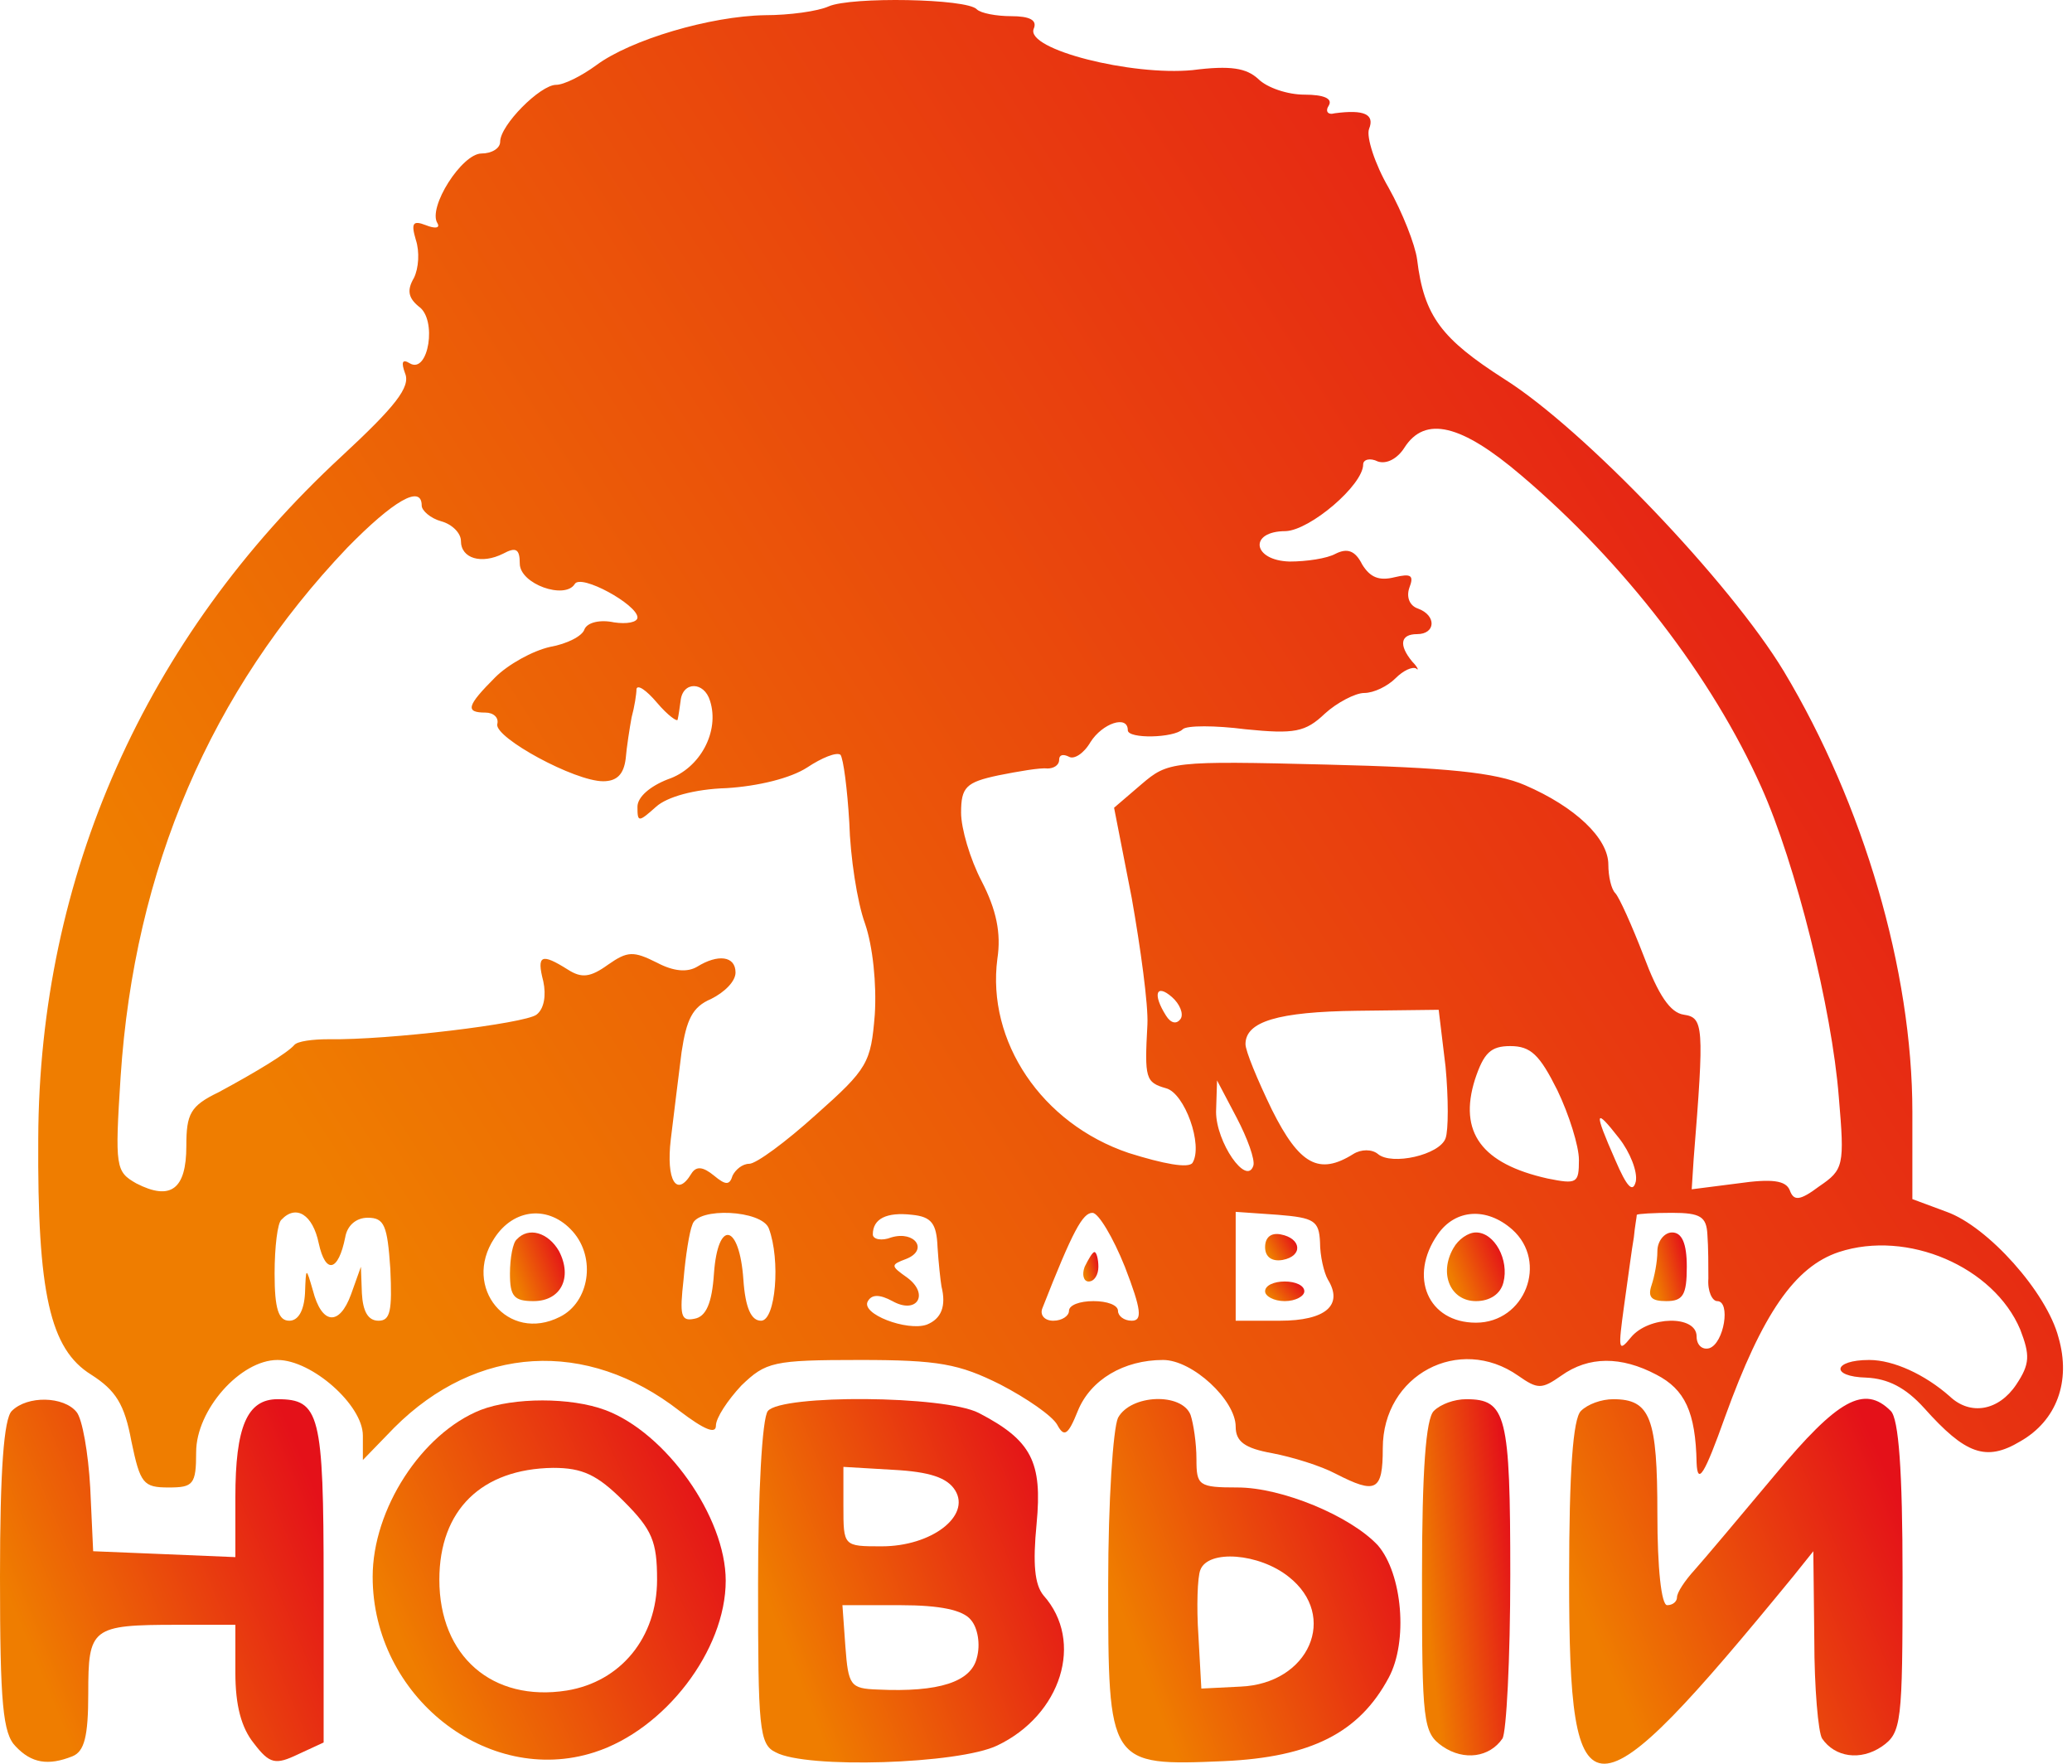
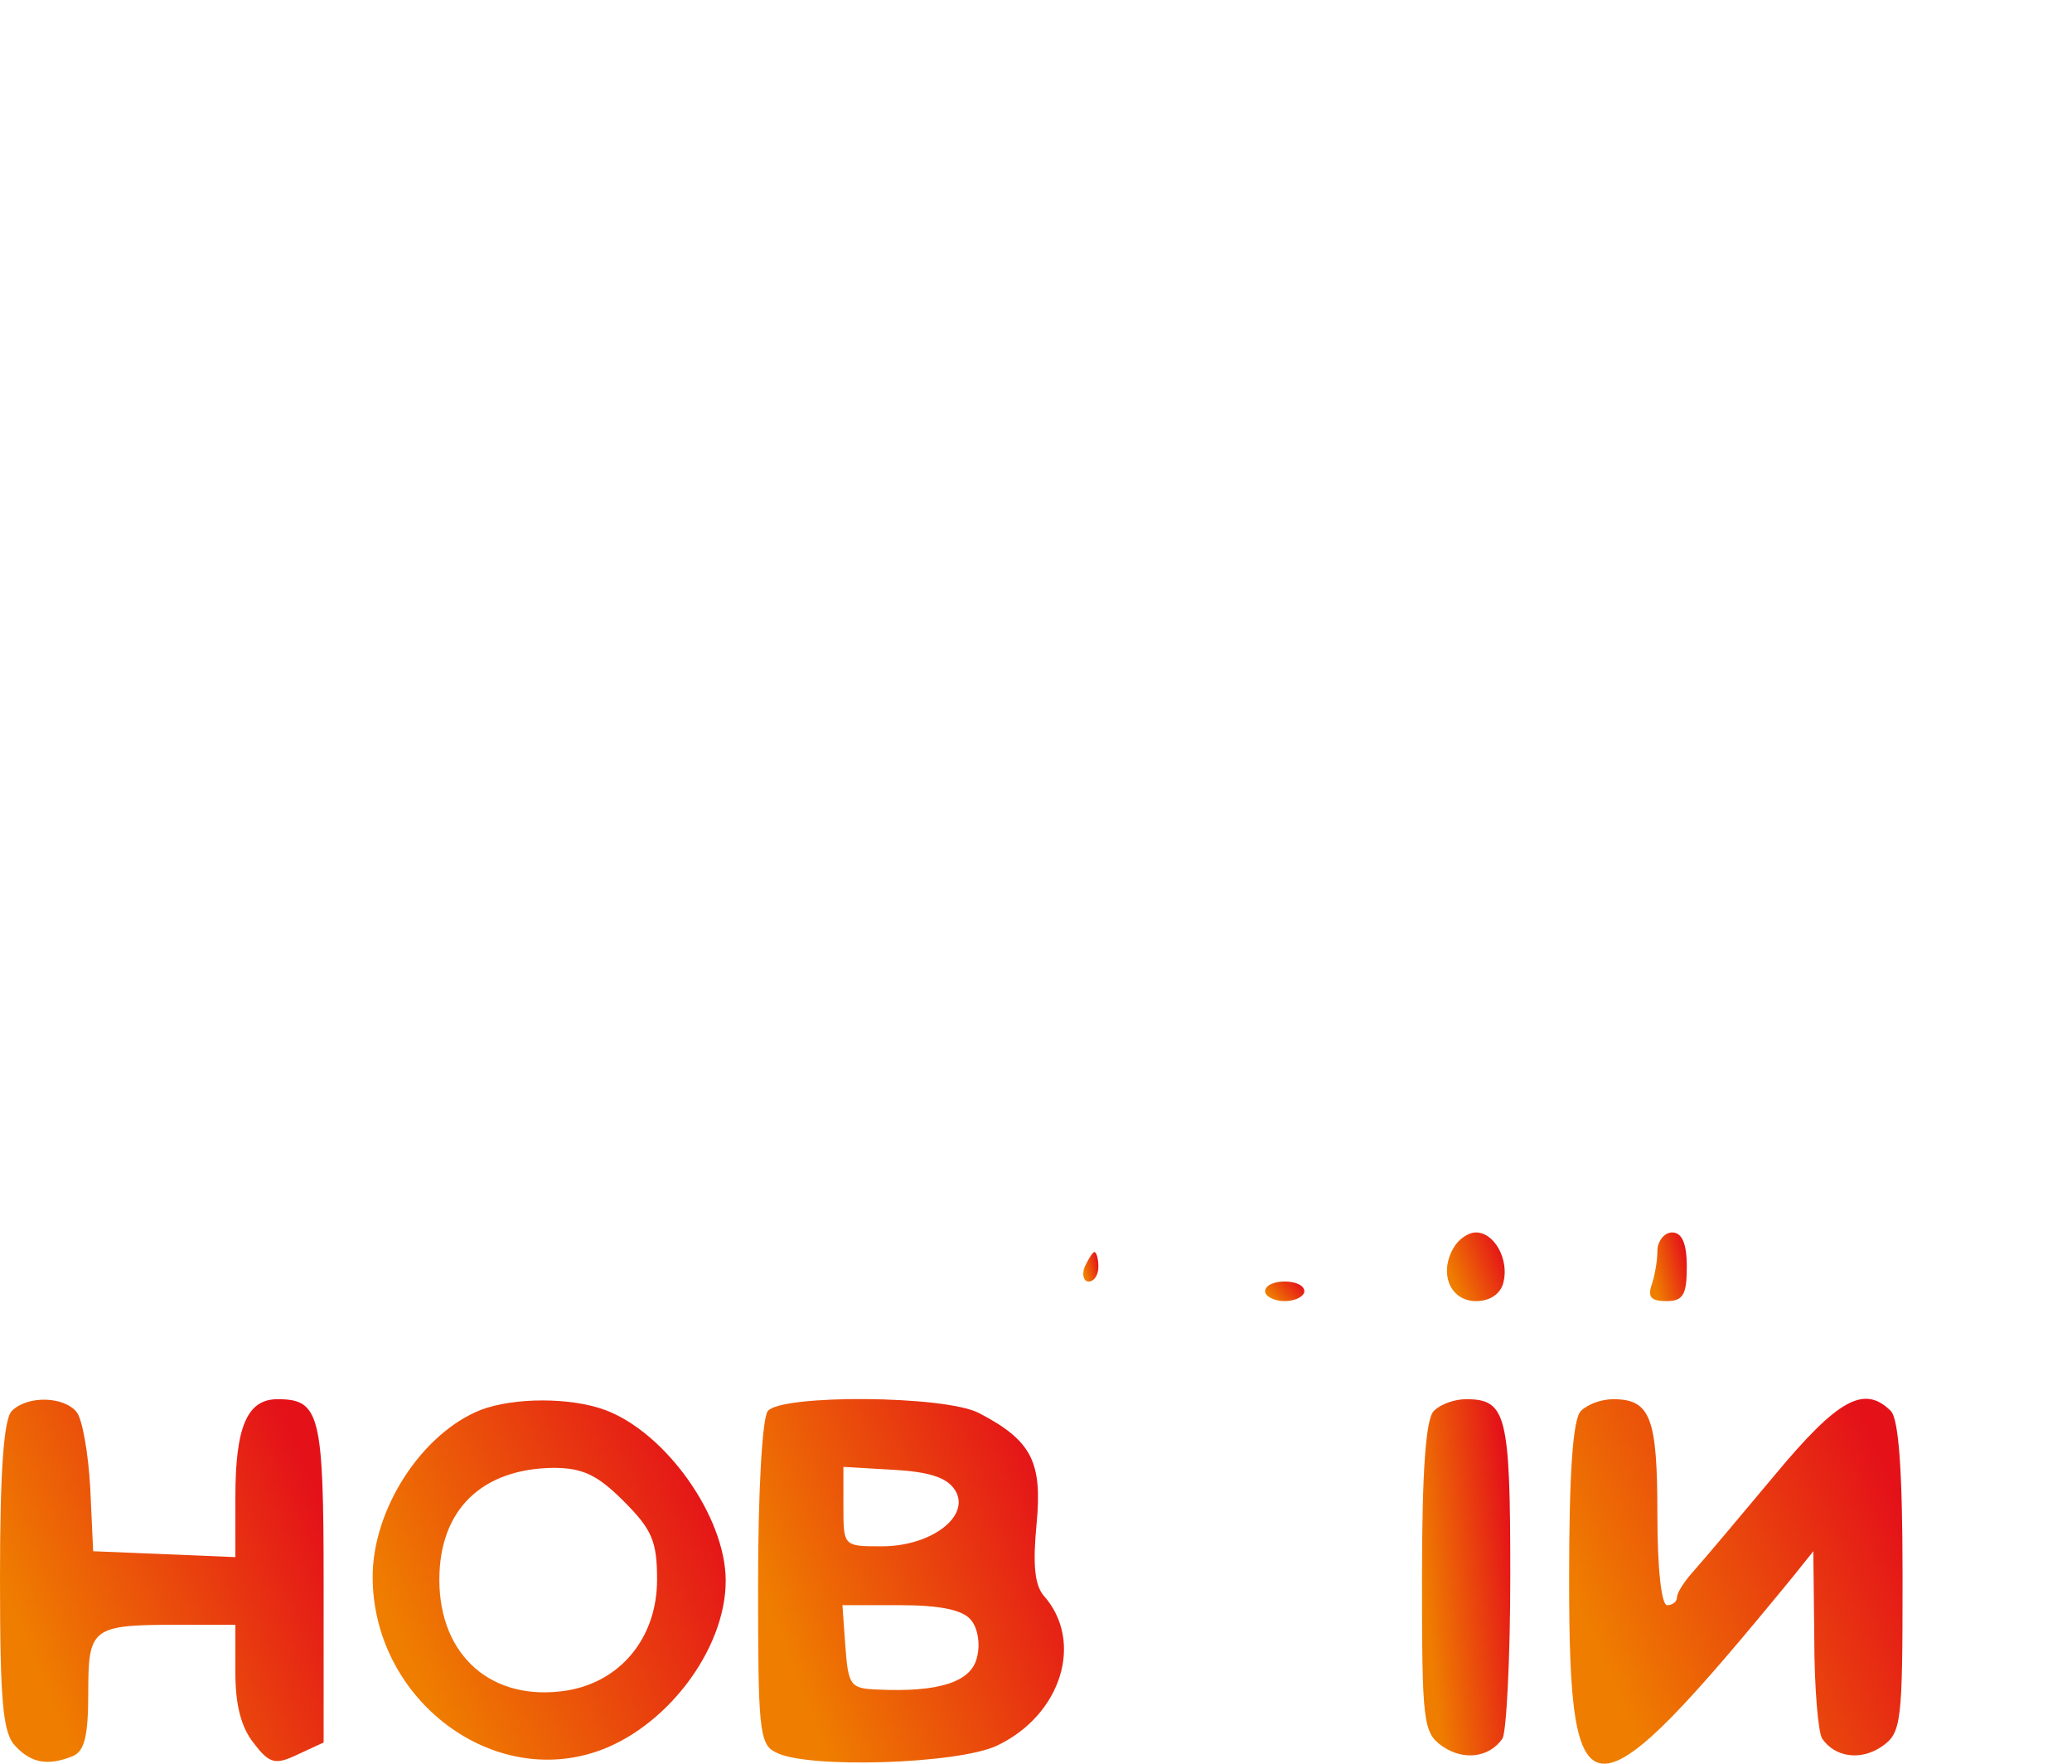
<svg xmlns="http://www.w3.org/2000/svg" width="188" height="160" viewBox="0 0 188 160" fill="none">
-   <path d="M75.19 0.577C74.211 1.022 71.631 1.378 69.406 1.378C64.423 1.467 57.216 3.603 54.101 5.916C52.767 6.895 51.165 7.696 50.453 7.696C49.029 7.696 45.381 11.344 45.381 12.857C45.381 13.48 44.58 13.925 43.691 13.925C41.911 13.925 38.797 18.819 39.686 20.242C39.953 20.687 39.508 20.776 38.618 20.42C37.462 19.975 37.284 20.242 37.729 21.755C38.085 22.823 37.996 24.336 37.551 25.225C36.928 26.293 37.017 27.005 37.996 27.806C39.686 28.963 38.885 33.946 37.195 32.967C36.483 32.522 36.394 32.878 36.75 33.857C37.284 35.102 35.86 36.882 30.966 41.42C13.17 57.882 3.56 79.504 3.471 103.263C3.382 117.322 4.538 122.394 8.276 124.707C10.5 126.131 11.301 127.377 11.924 130.758C12.725 134.585 12.992 134.94 15.305 134.94C17.53 134.94 17.797 134.673 17.797 131.737C17.797 127.911 21.801 123.373 25.182 123.373C28.297 123.373 32.924 127.466 32.924 130.224V132.449L35.771 129.513C43.246 122.038 53.212 121.415 61.665 128C63.889 129.69 64.957 130.135 64.957 129.335C64.957 128.623 66.025 127.021 67.271 125.686C69.495 123.551 70.118 123.373 78.038 123.373C85.156 123.373 87.025 123.729 90.762 125.597C93.165 126.843 95.478 128.445 95.923 129.246C96.546 130.402 96.902 130.224 97.792 128C98.948 125.152 101.974 123.373 105.533 123.373C108.203 123.373 112.118 127.021 112.118 129.424C112.118 130.758 112.919 131.381 115.41 131.826C117.279 132.182 119.859 132.983 121.194 133.695C124.842 135.563 125.465 135.296 125.465 131.381C125.465 124.707 132.406 121.059 137.745 124.796C139.524 126.042 139.88 126.042 141.66 124.796C144.151 123.017 147.088 123.017 150.291 124.707C152.872 126.042 153.85 128.089 153.939 132.716C154.028 134.762 154.651 133.784 156.52 128.534C159.901 119.191 162.838 114.919 166.842 113.585C173.071 111.538 180.901 114.919 183.304 120.614C184.193 122.928 184.193 123.729 182.948 125.597C181.346 128 178.765 128.445 176.897 126.665C174.672 124.707 171.825 123.373 169.6 123.373C166.308 123.373 166.041 124.885 169.333 124.974C171.291 125.063 172.893 125.864 174.583 127.733C178.321 131.915 180.189 132.627 183.304 130.758C186.596 128.89 187.931 125.33 186.774 121.326C185.706 117.233 180.367 111.271 176.63 109.936L173.516 108.78V100.86C173.516 88.047 169.066 72.92 161.859 60.907C156.965 52.81 143.706 38.929 136.499 34.391C130.804 30.742 129.202 28.696 128.579 23.535C128.402 22.2 127.245 19.264 125.999 17.039C124.753 14.903 123.952 12.412 124.219 11.7C124.753 10.365 123.774 9.92 121.105 10.276C120.482 10.454 120.215 10.098 120.571 9.565C120.927 8.942 120.126 8.586 118.347 8.586C116.834 8.586 114.965 7.963 114.164 7.162C113.097 6.183 111.673 5.916 108.203 6.361C102.686 6.895 93.076 4.493 93.787 2.624C94.143 1.823 93.431 1.467 91.741 1.467C90.406 1.467 88.982 1.2 88.626 0.844C87.737 -0.135 77.237 -0.312 75.19 0.577ZM138.012 43.111C147.355 51.03 155.363 61.441 159.812 71.407C162.927 78.348 166.219 91.517 166.842 99.525C167.376 105.754 167.287 106.11 165.062 107.623C163.283 108.958 162.749 108.958 162.393 107.979C162.037 107.089 160.791 106.911 157.677 107.356L153.495 107.89L153.672 105.131C154.651 93.03 154.562 92.318 152.783 92.051C151.537 91.873 150.469 90.271 149.134 86.712C148.067 83.954 146.91 81.373 146.554 81.017C146.198 80.661 145.931 79.504 145.931 78.437C145.931 76.034 142.906 73.187 138.368 71.229C135.698 70.072 131.249 69.627 120.393 69.361C106.334 69.005 105.978 69.094 103.576 71.14L101.084 73.276L102.686 81.462C103.487 86 104.198 91.161 104.109 92.941C103.842 97.835 103.931 98.191 105.8 98.725C107.491 99.17 109.181 103.886 108.203 105.487C107.847 106.021 105.533 105.576 102.419 104.598C94.499 101.928 89.516 94.454 90.495 86.979C90.851 84.665 90.406 82.53 89.071 79.949C88.004 77.903 87.203 75.144 87.203 73.721C87.203 71.407 87.648 70.962 90.584 70.339C92.364 69.983 94.41 69.627 95.033 69.716C95.567 69.716 96.101 69.45 96.101 68.916C96.101 68.471 96.457 68.382 96.991 68.649C97.436 68.916 98.326 68.382 98.948 67.314C100.016 65.623 102.33 64.823 102.33 66.246C102.33 67.047 106.512 66.958 107.313 66.157C107.669 65.801 110.249 65.801 113.008 66.157C117.457 66.602 118.436 66.424 120.215 64.734C121.283 63.755 122.974 62.865 123.774 62.865C124.664 62.865 125.91 62.242 126.622 61.53C127.334 60.818 128.135 60.462 128.491 60.64C128.757 60.907 128.668 60.551 128.135 60.017C126.889 58.505 127.067 57.526 128.579 57.526C130.27 57.526 130.359 55.835 128.668 55.212C127.868 54.945 127.601 54.145 127.868 53.344C128.313 52.187 128.046 52.009 126.533 52.365C125.109 52.721 124.308 52.365 123.596 51.208C122.974 49.962 122.262 49.696 121.194 50.229C120.393 50.674 118.525 50.941 117.012 50.941C113.63 50.852 113.275 48.183 116.656 48.183C118.88 48.094 123.685 44.001 123.685 42.132C123.685 41.687 124.308 41.509 125.02 41.865C125.821 42.132 126.8 41.598 127.423 40.619C129.291 37.683 132.584 38.484 138.012 43.111ZM38.263 45.869C38.263 46.314 39.063 47.026 40.042 47.293C41.021 47.56 41.822 48.361 41.822 49.073C41.822 50.674 43.691 51.208 45.648 50.229C46.805 49.606 47.161 49.785 47.161 51.119C47.161 52.988 51.254 54.411 52.144 52.988C52.678 52.009 57.839 54.856 57.839 56.013C57.839 56.458 56.86 56.636 55.703 56.458C54.457 56.191 53.301 56.458 53.034 57.081C52.856 57.704 51.432 58.416 49.919 58.683C48.318 59.039 46.093 60.284 44.936 61.441C42.356 64.022 42.178 64.644 44.046 64.644C44.758 64.644 45.292 65.089 45.114 65.712C44.936 66.958 52.144 70.873 54.724 70.873C55.97 70.873 56.593 70.25 56.771 68.827C56.86 67.759 57.127 66.068 57.305 65.089C57.572 64.111 57.75 62.954 57.75 62.509C57.839 62.064 58.639 62.598 59.618 63.755C60.597 64.911 61.487 65.534 61.487 65.267C61.576 64.911 61.665 64.2 61.754 63.577C61.932 61.797 63.889 61.797 64.423 63.577C65.313 66.335 63.533 69.716 60.597 70.695C58.995 71.318 57.839 72.297 57.839 73.187C57.839 74.611 57.928 74.611 59.529 73.187C60.508 72.297 63 71.585 65.936 71.496C68.784 71.318 71.72 70.606 73.233 69.627C74.567 68.738 75.902 68.204 76.258 68.471C76.525 68.827 76.881 71.585 77.059 74.611C77.148 77.725 77.771 81.818 78.483 83.776C79.194 85.822 79.55 89.293 79.372 92.051C79.016 96.411 78.749 96.945 74.033 101.127C71.275 103.619 68.606 105.576 67.983 105.576C67.36 105.576 66.737 106.11 66.47 106.644C66.203 107.534 65.847 107.534 64.779 106.644C63.8 105.843 63.178 105.754 62.733 106.466C61.398 108.691 60.419 107.089 60.864 103.352C61.131 101.127 61.576 97.568 61.843 95.432C62.288 92.496 62.822 91.339 64.512 90.627C65.758 90.004 66.737 89.026 66.737 88.225C66.737 86.712 65.135 86.534 63.267 87.691C62.377 88.225 61.131 88.136 59.618 87.335C57.483 86.267 56.949 86.267 55.169 87.513C53.568 88.67 52.767 88.759 51.521 87.958C49.118 86.445 48.673 86.623 49.296 89.026C49.563 90.271 49.385 91.517 48.673 92.051C47.606 92.852 35.237 94.365 29.809 94.276C28.386 94.276 26.962 94.454 26.695 94.809C26.072 95.521 23.314 97.212 19.843 99.081C17.263 100.326 16.907 101.038 16.907 103.975C16.907 107.89 15.483 108.958 12.369 107.356C10.5 106.288 10.411 105.932 10.945 97.657C12.191 78.793 19.131 62.687 31.5 49.696C35.682 45.424 38.263 43.912 38.263 45.869ZM107.135 92.407C106.779 92.941 106.245 92.852 105.8 92.14C104.554 90.182 104.91 89.204 106.334 90.449C107.046 91.072 107.402 91.962 107.135 92.407ZM131.16 96.767C131.427 99.615 131.427 102.551 131.16 103.263C130.626 104.775 126.266 105.754 125.02 104.686C124.486 104.242 123.508 104.242 122.796 104.686C119.681 106.644 117.902 105.665 115.41 100.682C114.075 97.924 113.008 95.343 113.008 94.721C113.008 92.674 115.944 91.784 123.152 91.695L130.537 91.606L131.16 96.767ZM141.304 98.903C142.372 101.127 143.262 103.975 143.262 105.22C143.262 107.356 143.084 107.445 140.414 106.911C134.452 105.576 132.317 102.729 133.829 97.924C134.63 95.521 135.253 94.898 137.033 94.898C138.901 94.898 139.702 95.699 141.304 98.903ZM113.719 105.754C113.097 107.623 110.338 103.619 110.338 100.86L110.427 98.013L112.207 101.394C113.186 103.263 113.897 105.22 113.719 105.754ZM148.423 107.178C148.156 108.246 147.622 107.712 146.554 105.22C144.596 100.771 144.685 100.415 146.91 103.263C147.889 104.509 148.6 106.288 148.423 107.178ZM28.919 112.784C29.542 115.631 30.699 115.364 31.322 112.25C31.5 111.182 32.301 110.47 33.368 110.47C34.881 110.47 35.148 111.182 35.415 115.097C35.593 118.924 35.415 119.813 34.347 119.813C33.368 119.813 32.924 118.924 32.835 117.322L32.746 114.919L31.856 117.411C30.788 120.347 29.186 120.169 28.386 117.055C27.763 114.919 27.763 114.919 27.674 117.322C27.585 118.924 27.051 119.813 26.25 119.813C25.271 119.813 24.915 118.746 24.915 115.542C24.915 113.14 25.182 110.915 25.538 110.648C26.873 109.225 28.386 110.203 28.919 112.784ZM51.966 111.716C54.101 114.119 53.478 118.123 50.809 119.458C46.093 121.86 41.911 116.788 44.847 112.339C46.627 109.581 49.83 109.314 51.966 111.716ZM69.762 111.449C70.83 114.297 70.385 119.813 69.05 119.813C68.161 119.813 67.627 118.657 67.449 116.076C67.093 111.004 65.135 110.559 64.779 115.542C64.601 118.212 64.067 119.458 63 119.635C61.754 119.902 61.665 119.28 62.021 116.076C62.199 113.941 62.555 111.716 62.822 111.093C63.267 109.492 69.139 109.758 69.762 111.449ZM85.067 113.14C85.156 114.564 85.334 116.165 85.423 116.699C85.868 118.479 85.423 119.635 84.088 120.169C82.309 120.792 78.038 119.191 78.749 118.034C79.105 117.411 79.817 117.411 80.974 118.034C83.199 119.28 84.355 117.411 82.309 115.898C80.796 114.83 80.796 114.741 82.22 114.208C84.266 113.407 83.021 111.627 80.885 112.25C79.995 112.606 79.194 112.428 79.194 111.983C79.194 110.559 80.44 109.936 82.754 110.203C84.533 110.381 84.978 111.004 85.067 113.14ZM102.063 114.919C103.576 118.835 103.664 119.813 102.686 119.813C101.974 119.813 101.44 119.369 101.44 118.924C101.44 118.39 100.461 118.034 99.215 118.034C97.97 118.034 96.991 118.39 96.991 118.924C96.991 119.369 96.368 119.813 95.567 119.813C94.766 119.813 94.321 119.28 94.588 118.657C97.347 111.627 98.237 110.025 99.126 110.025C99.66 110.025 100.995 112.25 102.063 114.919ZM119.77 112.695C119.77 113.941 120.126 115.453 120.482 116.076C121.906 118.39 120.304 119.813 116.122 119.813H112.118V114.83V109.936L115.944 110.203C119.236 110.47 119.681 110.737 119.77 112.695ZM137.211 111.538C140.503 114.475 138.368 119.991 133.918 119.991C129.558 119.991 127.779 115.809 130.448 111.983C132.05 109.669 134.897 109.492 137.211 111.538ZM154.918 111.983C155.007 113.14 155.007 114.919 155.007 115.987C154.918 117.144 155.363 118.034 155.808 118.034C157.054 118.034 156.431 121.86 155.096 122.305C154.473 122.483 153.939 122.038 153.939 121.237C153.939 119.28 149.579 119.369 147.978 121.326C146.821 122.75 146.821 122.394 147.355 118.479C147.711 115.987 148.067 113.229 148.245 112.25C148.334 111.271 148.512 110.381 148.512 110.203C148.6 110.114 150.024 110.025 151.715 110.025C154.295 110.025 154.829 110.381 154.918 111.983Z" fill="url(#paint0_linear_1643_421)" />
-   <path d="M46.894 112.428C46.538 112.695 46.271 114.118 46.271 115.542C46.271 117.589 46.627 118.034 48.407 118.034C50.898 118.034 51.966 115.898 50.72 113.496C49.741 111.805 47.962 111.271 46.894 112.428Z" fill="url(#paint1_linear_1643_421)" />
  <path d="M98.415 114.92C98.147 115.632 98.326 116.254 98.77 116.254C99.304 116.254 99.66 115.632 99.66 114.92C99.66 114.208 99.482 113.585 99.304 113.585C99.126 113.585 98.77 114.208 98.415 114.92Z" fill="url(#paint2_linear_1643_421)" />
-   <path d="M114.787 113.14C114.787 114.029 115.409 114.474 116.388 114.296C118.257 113.94 118.079 112.339 116.21 111.983C115.321 111.805 114.787 112.25 114.787 113.14Z" fill="url(#paint3_linear_1643_421)" />
  <path d="M114.787 117.144C114.787 117.589 115.587 118.034 116.566 118.034C117.545 118.034 118.346 117.589 118.346 117.144C118.346 116.61 117.545 116.254 116.566 116.254C115.587 116.254 114.787 116.61 114.787 117.144Z" fill="url(#paint4_linear_1643_421)" />
-   <path d="M131.872 113.229C130.537 115.542 131.605 118.034 133.918 118.034C135.164 118.034 136.143 117.411 136.41 116.343C136.944 114.296 135.609 111.805 133.918 111.805C133.207 111.805 132.317 112.428 131.872 113.229Z" fill="url(#paint5_linear_1643_421)" />
+   <path d="M131.872 113.229C130.537 115.542 131.605 118.034 133.918 118.034C135.164 118.034 136.143 117.411 136.41 116.343C136.944 114.296 135.609 111.805 133.918 111.805C133.207 111.805 132.317 112.428 131.872 113.229" fill="url(#paint5_linear_1643_421)" />
  <path d="M150.38 113.496C150.38 114.474 150.113 115.809 149.846 116.61C149.49 117.678 149.846 118.034 151.181 118.034C152.693 118.034 153.049 117.5 153.049 114.919C153.049 112.784 152.604 111.805 151.715 111.805C151.003 111.805 150.38 112.606 150.38 113.496Z" fill="url(#paint6_linear_1643_421)" />
  <path d="M1.068 127.999C0.356 128.711 0 133.338 0 143.037C0 154.605 0.267 157.275 1.424 158.431C2.847 159.944 4.36 160.211 6.585 159.321C7.652 158.876 8.008 157.542 8.008 153.626C8.008 147.665 8.275 147.398 16.106 147.398H21.356V151.758C21.356 154.694 21.89 156.741 23.046 158.164C24.47 160.033 25.004 160.122 27.051 159.143L29.364 158.075V143.571C29.364 128.266 29.008 126.932 25.182 126.932C22.424 126.932 21.356 129.423 21.356 135.83V141.258L14.949 140.991L8.453 140.724L8.186 134.94C8.008 131.826 7.474 128.711 6.941 128.088C5.784 126.665 2.491 126.576 1.068 127.999Z" fill="url(#paint7_linear_1643_421)" />
  <path d="M43.601 127.911C38.262 130.046 33.813 136.898 33.813 143.038C33.813 153.894 44.224 162.08 53.923 158.965C60.33 156.919 65.847 149.711 65.847 143.394C65.847 137.61 60.419 129.957 54.902 127.911C51.787 126.754 46.626 126.754 43.601 127.911ZM56.592 136.186C59.173 138.767 59.618 139.834 59.618 143.305C59.618 148.555 56.325 152.559 51.431 153.36C44.669 154.427 39.864 150.245 39.864 143.305C39.864 136.987 43.69 133.25 50.186 133.161C52.855 133.161 54.19 133.784 56.592 136.186Z" fill="url(#paint8_linear_1643_421)" />
  <path d="M69.673 128C69.139 128.622 68.783 135.652 68.783 143.66C68.783 156.741 68.872 158.254 70.385 158.965C73.143 160.478 87.025 160.033 90.495 158.343C96.279 155.584 98.414 148.91 94.677 144.728C93.876 143.749 93.698 141.881 94.054 138.233C94.588 132.627 93.609 130.669 88.804 128.178C85.69 126.576 70.919 126.487 69.673 128ZM86.669 135.207C88.092 137.521 84.533 140.279 79.995 140.279C76.525 140.279 76.525 140.279 76.525 136.631V133.072L81.063 133.339C84.355 133.516 85.957 134.05 86.669 135.207ZM88.092 146.953C88.715 147.665 88.982 149.177 88.626 150.423C88.092 152.559 85.245 153.537 79.639 153.271C77.147 153.182 76.97 152.915 76.703 149.355L76.436 145.618H81.686C85.334 145.618 87.38 146.063 88.092 146.953Z" fill="url(#paint9_linear_1643_421)" />
-   <path d="M101.44 128.623C100.995 129.601 100.55 136.186 100.55 143.661C100.55 160.122 100.55 160.211 111.05 159.766C118.969 159.41 123.329 157.186 125.999 152.203C127.778 148.911 127.244 142.771 125.02 140.19C122.528 137.521 116.3 134.94 112.295 134.94C108.736 134.94 108.558 134.762 108.558 132.36C108.558 130.936 108.291 129.156 108.024 128.356C107.223 126.309 102.596 126.487 101.44 128.623ZM116.923 143.038C121.461 146.597 118.791 152.737 112.562 153.004L109.003 153.182L108.736 148.377C108.558 145.796 108.647 143.038 108.914 142.415C109.626 140.546 114.253 140.902 116.923 143.038Z" fill="url(#paint10_linear_1643_421)" />
  <path d="M130.092 128C129.38 128.711 129.024 133.338 129.024 143.038C129.024 156.296 129.113 157.186 130.893 158.431C132.851 159.766 135.164 159.41 136.321 157.72C136.677 157.186 137.033 150.512 137.033 142.86C137.033 128.355 136.677 126.932 133.029 126.932C131.961 126.932 130.715 127.377 130.092 128Z" fill="url(#paint11_linear_1643_421)" />
  <path d="M143.44 128C142.728 128.711 142.372 133.428 142.372 143.216C142.372 165.639 144.152 165.639 162.749 142.949L164.529 140.724L164.618 148.732C164.618 153.093 164.974 157.186 165.329 157.72C166.486 159.41 168.8 159.766 170.757 158.432C172.537 157.186 172.626 156.296 172.626 143.038C172.626 133.339 172.27 128.711 171.558 128C169.156 125.597 166.753 126.932 161.058 133.783C157.855 137.61 154.563 141.525 153.762 142.415C152.872 143.394 152.16 144.461 152.16 144.906C152.16 145.262 151.804 145.618 151.27 145.618C150.736 145.618 150.38 142.237 150.38 137.343C150.38 128.623 149.758 126.932 146.376 126.932C145.308 126.932 144.063 127.377 143.44 128Z" fill="url(#paint12_linear_1643_421)" />
  <defs>
    <linearGradient id="paint0_linear_1643_421" x1="3.466" y1="66.432" x2="145.48" y2="-24.435" gradientUnits="userSpaceOnUse">
      <stop stop-color="#EF7D00" />
      <stop offset="1" stop-color="#E41119" />
    </linearGradient>
    <linearGradient id="paint1_linear_1643_421" x1="46.271" y1="114.874" x2="51.018" y2="113.092" gradientUnits="userSpaceOnUse">
      <stop stop-color="#EF7D00" />
      <stop offset="1" stop-color="#E41119" />
    </linearGradient>
    <linearGradient id="paint2_linear_1643_421" x1="98.289" y1="114.899" x2="99.701" y2="114.558" gradientUnits="userSpaceOnUse">
      <stop stop-color="#EF7D00" />
      <stop offset="1" stop-color="#E41119" />
    </linearGradient>
    <linearGradient id="paint3_linear_1643_421" x1="114.787" y1="113.121" x2="117.178" y2="111.75" gradientUnits="userSpaceOnUse">
      <stop stop-color="#EF7D00" />
      <stop offset="1" stop-color="#E41119" />
    </linearGradient>
    <linearGradient id="paint4_linear_1643_421" x1="114.787" y1="117.13" x2="116.845" y2="115.195" gradientUnits="userSpaceOnUse">
      <stop stop-color="#EF7D00" />
      <stop offset="1" stop-color="#E41119" />
    </linearGradient>
    <linearGradient id="paint5_linear_1643_421" x1="131.288" y1="114.871" x2="136.226" y2="112.919" gradientUnits="userSpaceOnUse">
      <stop stop-color="#EF7D00" />
      <stop offset="1" stop-color="#E41119" />
    </linearGradient>
    <linearGradient id="paint6_linear_1643_421" x1="149.716" y1="114.871" x2="153.131" y2="114.013" gradientUnits="userSpaceOnUse">
      <stop stop-color="#EF7D00" />
      <stop offset="1" stop-color="#E41119" />
    </linearGradient>
    <linearGradient id="paint7_linear_1643_421" x1="2.6684e-07" y1="143.128" x2="27.204" y2="131.716" gradientUnits="userSpaceOnUse">
      <stop stop-color="#EF7D00" />
      <stop offset="1" stop-color="#E41119" />
    </linearGradient>
    <linearGradient id="paint8_linear_1643_421" x1="33.813" y1="143.088" x2="62.575" y2="129.801" gradientUnits="userSpaceOnUse">
      <stop stop-color="#EF7D00" />
      <stop offset="1" stop-color="#E41119" />
    </linearGradient>
    <linearGradient id="paint9_linear_1643_421" x1="68.783" y1="143.15" x2="94.93" y2="132.805" gradientUnits="userSpaceOnUse">
      <stop stop-color="#EF7D00" />
      <stop offset="1" stop-color="#E41119" />
    </linearGradient>
    <linearGradient id="paint10_linear_1643_421" x1="100.55" y1="143.144" x2="125.824" y2="133.589" gradientUnits="userSpaceOnUse">
      <stop stop-color="#EF7D00" />
      <stop offset="1" stop-color="#E41119" />
    </linearGradient>
    <linearGradient id="paint11_linear_1643_421" x1="129.024" y1="142.84" x2="137.633" y2="141.837" gradientUnits="userSpaceOnUse">
      <stop stop-color="#EF7D00" />
      <stop offset="1" stop-color="#E41119" />
    </linearGradient>
    <linearGradient id="paint12_linear_1643_421" x1="142.372" y1="143.193" x2="170.2" y2="131.241" gradientUnits="userSpaceOnUse">
      <stop stop-color="#EF7D00" />
      <stop offset="1" stop-color="#E41119" />
    </linearGradient>
  </defs>
</svg>